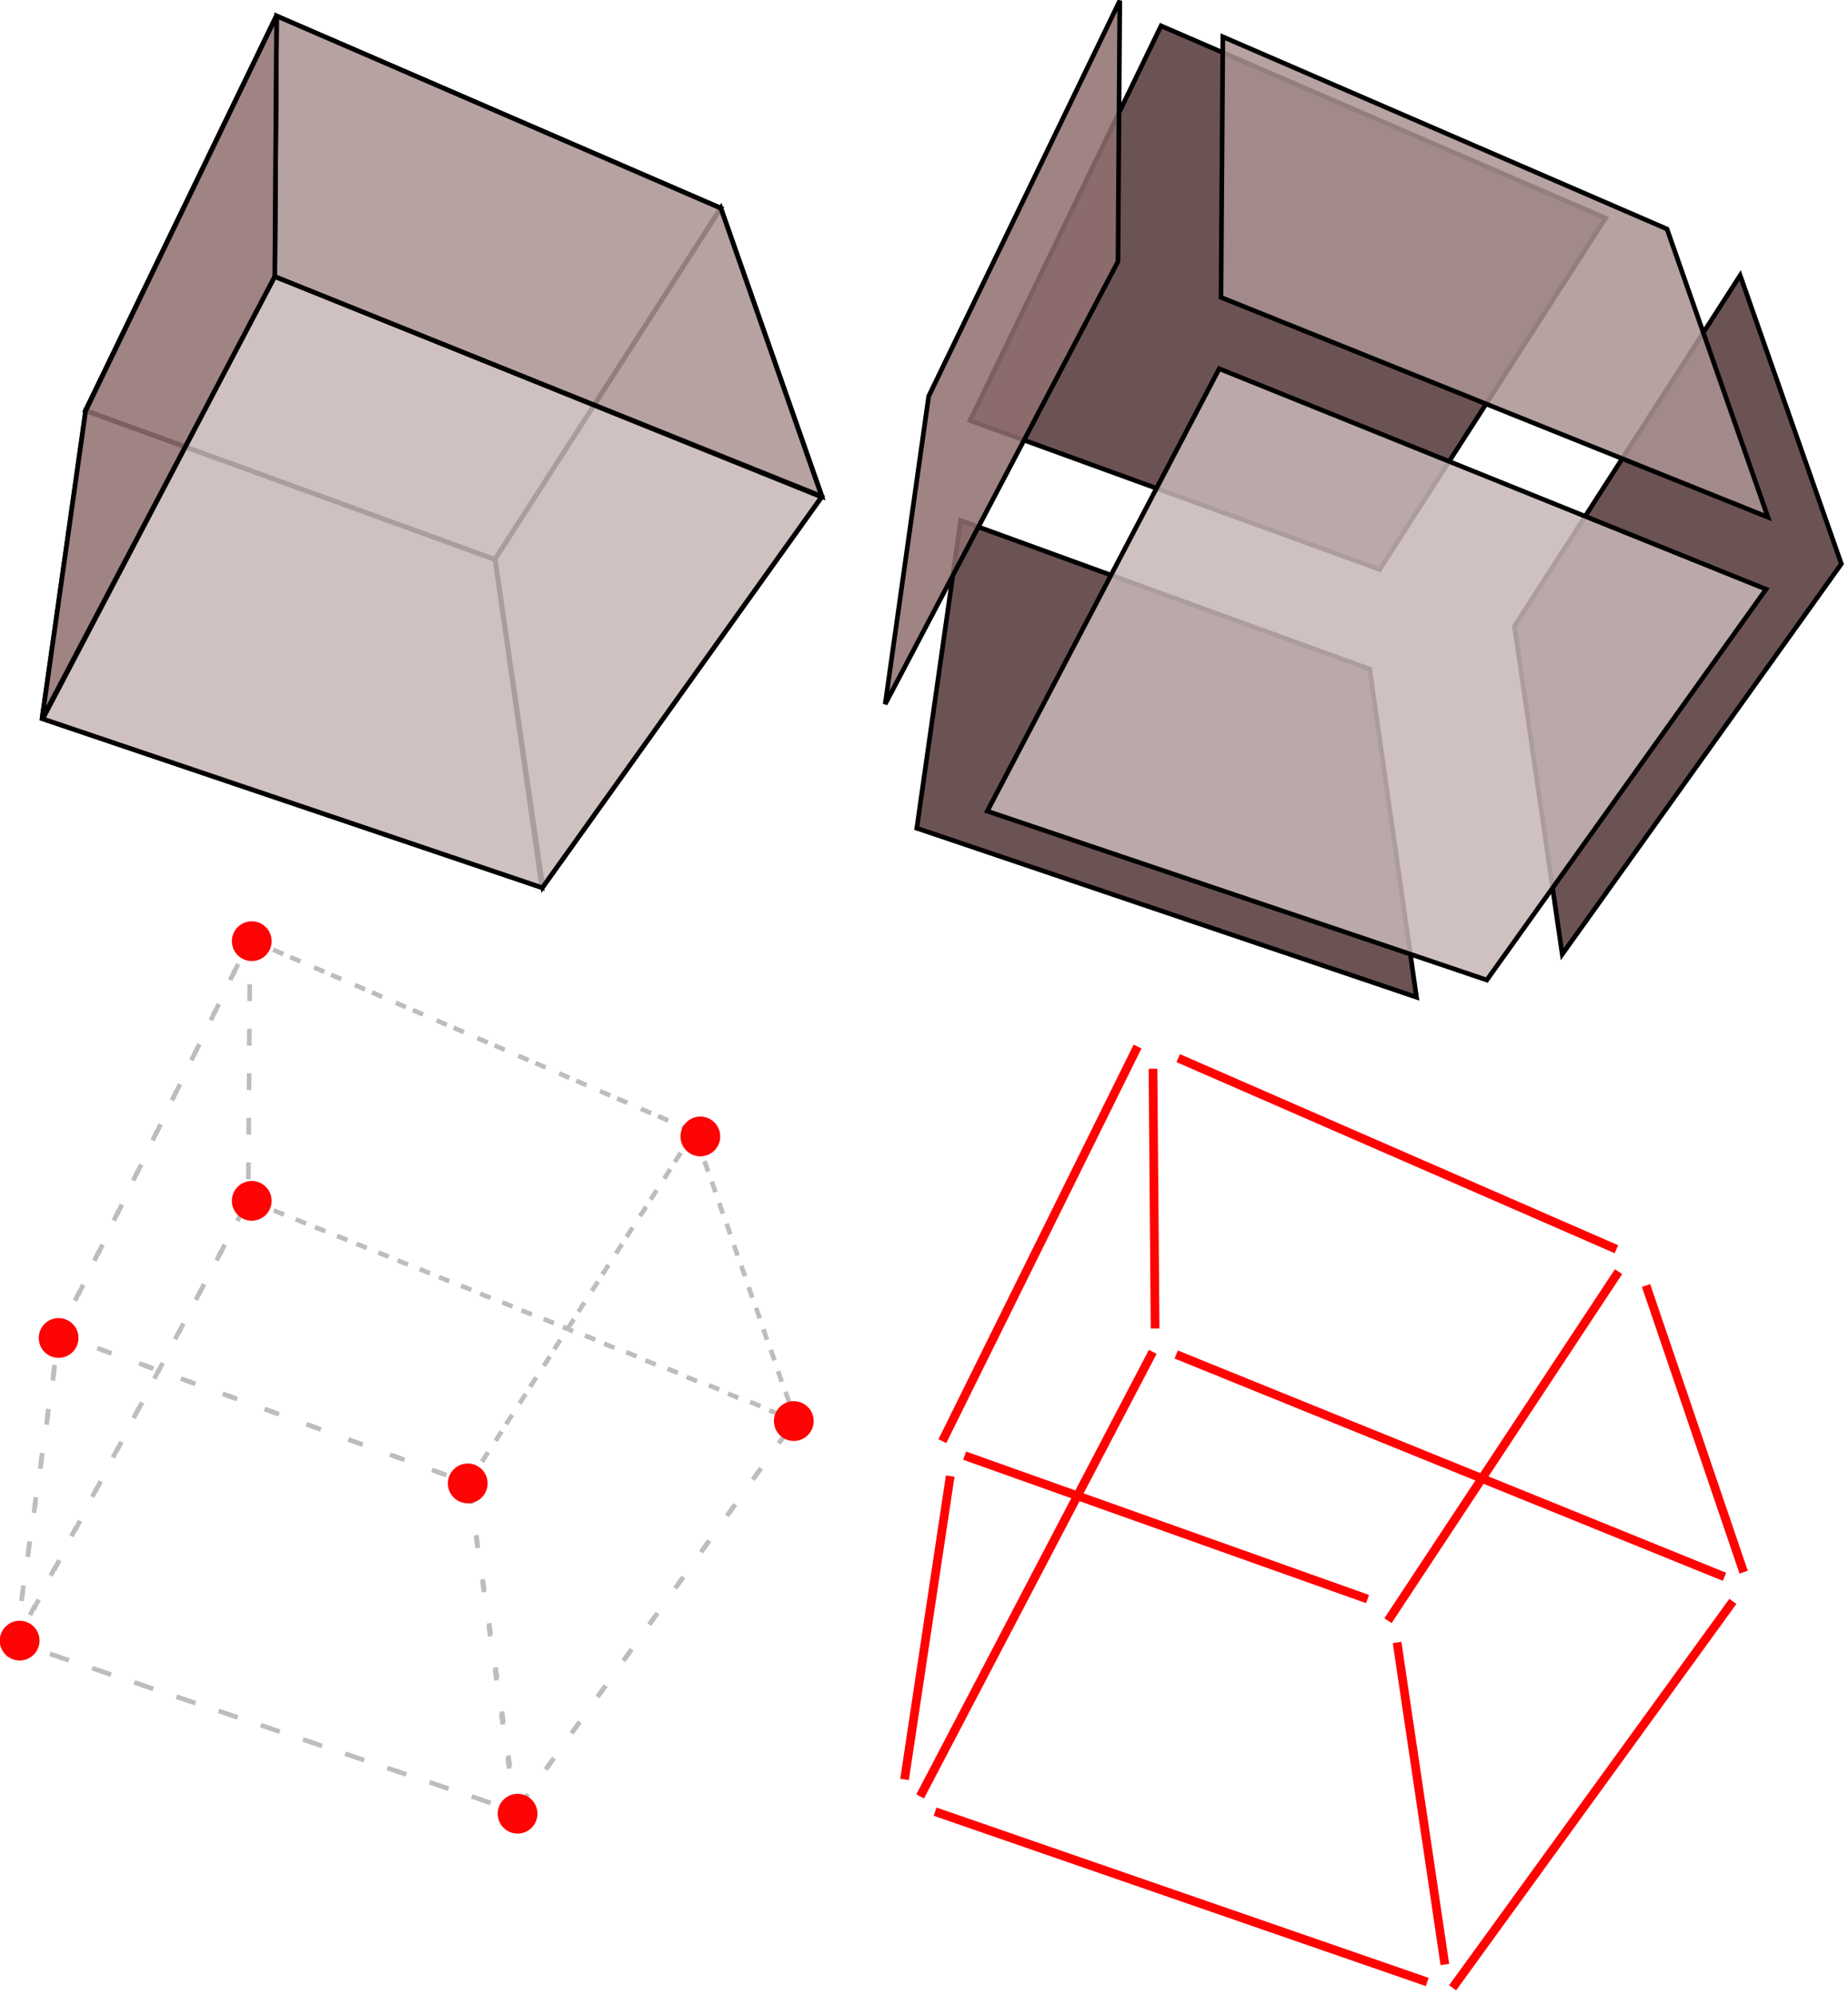
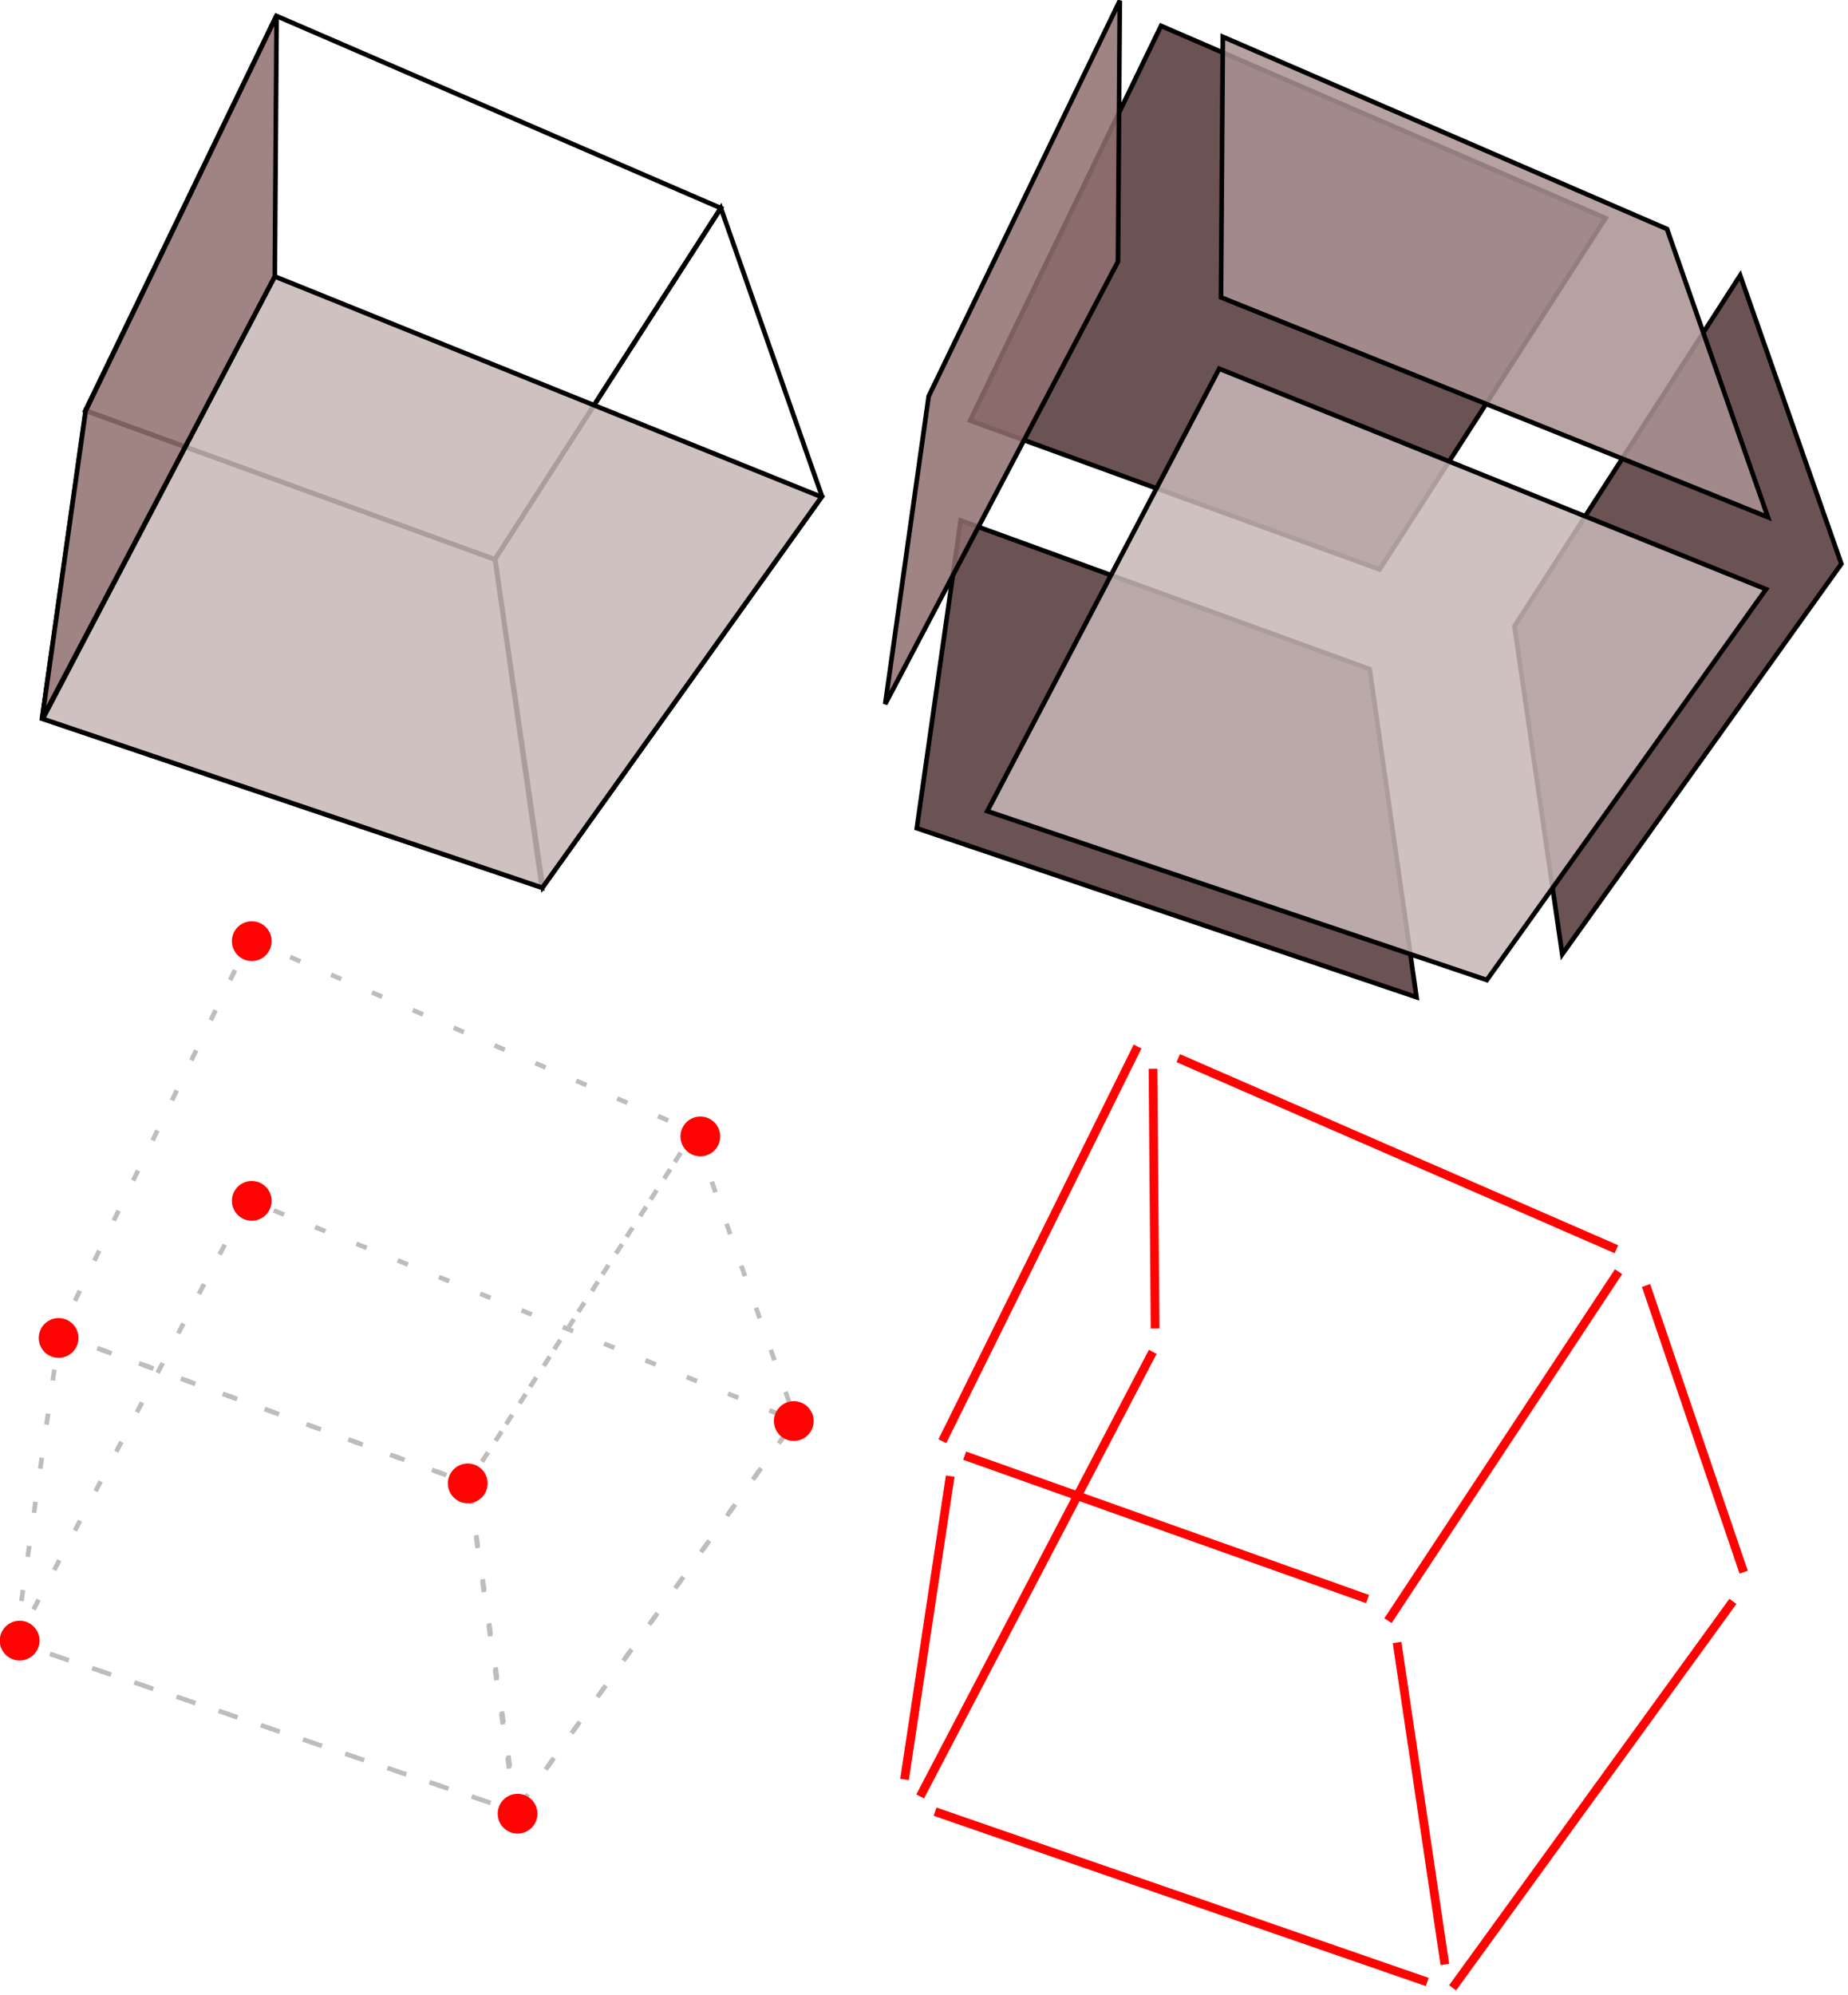
<svg xmlns="http://www.w3.org/2000/svg" xmlns:ns1="http://sodipodi.sourceforge.net/DTD/sodipodi-0.dtd" xmlns:ns2="http://www.inkscape.org/namespaces/inkscape" xmlns:xlink="http://www.w3.org/1999/xlink" width="150" height="161.863" version="1.1" id="svg73" ns1:docname="waielbi_cube.svg" ns2:version="0.92.3 (2405546, 2018-03-11)">
  <title id="title884">Vocabulaire du cube</title>
  <ns1:namedview pagecolor="#ffffff" bordercolor="#666666" borderopacity="1" objecttolerance="10" gridtolerance="10" guidetolerance="10" ns2:pageopacity="0" ns2:pageshadow="2" ns2:window-width="1440" ns2:window-height="872" id="namedview75" showgrid="false" fit-margin-top="0" fit-margin-left="0" fit-margin-right="0" fit-margin-bottom="0" ns2:zoom="0.72899807" ns2:cx="150.00053" ns2:cy="161.86615" ns2:window-x="1366" ns2:window-y="0" ns2:window-maximized="1" ns2:current-layer="svg73" />
  <style id="style2">.B{stroke-width:1.6}.C{fill-opacity:.857}.D{fill-rule:evenodd}</style>
  <g transform="matrix(0.236,0,0,0.236,-8.896,-12.014)" id="g68">
    <g class="B" id="g28" style="stroke:#000000;stroke-width:1.6">
      <g id="g8" style="fill:none">
        <path d="m 67.238,192.14 140.688,51.113 16.107,112.816 -171.86,-58.1 15.065,-105.82 z m 157.177,163.703 -16.412,-112.813 77.614,-120.602 34.805,99.18 z" id="path4" ns2:connector-curvature="0" />
        <path d="m 285.616,122.462 -77.69,120.8 -140.86,-51.213 65.67,-135.68 z" id="path6" ns2:connector-curvature="0" />
      </g>
      <g class="D C" id="g16" style="fill-opacity:0.857;fill-rule:evenodd">
        <path d="m 52.4,298.076 171.807,58.06 96.036,-134.36 -188.068,-75.825 z" id="path10" ns2:connector-curvature="0" style="fill:#c8b7b7" />
-         <path d="m 132.842,56.404 -0.63,89.587 188.106,75.583 -34.7,-99.074 z" id="path12" ns2:connector-curvature="0" style="fill:#ac9393" />
        <path d="m 67.1,192.282 65.732,-136 -0.623,89.675 -80.07,152.172 14.96,-105.85 z" id="path14" ns2:connector-curvature="0" style="fill:#916f6f" />
      </g>
      <g class="D" id="g26" style="fill-rule:evenodd">
        <path d="m 368.1,229.87 140.68,51.1 16.1,112.8 -171.86,-58.1 z M 575,379 558.58,266.2 636.2,145.6 671,244.78 Z M 589.9,125.9 512.2,246.7 371.34,195.5 437.02,59.8 Z" id="path18" ns2:connector-curvature="0" style="fill:#6c5353" />
        <path d="M 377.26,329.8 549.06,387.86 645.1,253.5 457.03,177.68 Z" class="C" id="path20" ns2:connector-curvature="0" style="fill:#c8b7b7;fill-opacity:0.857" />
        <path d="m 458.27,63.56 -0.63,89.59 188.1,75.58 -34.7,-99.08 z" class="C" id="path22" ns2:connector-curvature="0" style="fill:#ac9393;fill-opacity:0.857" />
        <path d="m 357.1,187.15 65.73,-136 -0.62,89.68 L 342.14,293 Z" class="C" id="path24" ns2:connector-curvature="0" style="fill:#916f6f;fill-opacity:0.857" />
      </g>
    </g>
    <g id="g38" style="stroke-width:3">
-       <path d="m 442.23,516.62 188.58,76.43" id="path30" ns2:connector-curvature="0" style="fill:none;stroke:#ff0404" />
      <g class="D" id="g36" style="fill:#ff0404;fill-rule:evenodd;stroke:#ff0303">
        <path d="M 633.7,601.5 537.3,734.36 M 434.17,515.7 l -80,152.86" id="path32" ns2:connector-curvature="0" />
        <path d="M 528.57,732.36 359.3,673.8 M 508.04,600.7 369.47,551.4 M 534.63,726.34 518.2,615.64 m -3.13,-7.5 79.3,-120 m 43.03,103.32 -33.57,-98.57 m -160.9,-78.17 150.7,65.7 m -158.66,27.25 -0.72,-89.3 m -72.45,128.06 67.14,-135.7 m -80.14,252 15.7,-104.3" id="path34" ns2:connector-curvature="0" />
      </g>
    </g>
    <g class="B" id="g48" style="fill:none;stroke:#bdbdbd;stroke-width:1.6;stroke-dasharray:3.828, 11.485">
      <path d="M 58.102,509.724 198.8,560.837 214.907,673.653 43.047,615.553 58.1,509.724 Z m 157.178,163.704 -16.412,-112.812 77.614,-120.602 34.805,99.18 z" id="path40" ns2:connector-curvature="0" />
      <path d="M 276.48,440.047 198.79,560.847 57.93,509.634 123.6,373.954 Z" id="path42" ns2:connector-curvature="0" />
      <path d="m 43.265,615.66 171.807,58.06 96.036,-134.36 -188.07,-75.825 z" id="path44" ns2:connector-curvature="0" />
-       <path d="m 123.706,374 -0.63,89.587 188.104,75.573 -34.7,-99.074 z m -65.742,135.867 65.732,-136 -0.623,89.675 -80.07,152.172 14.96,-105.85 z" id="path46" ns2:connector-curvature="0" />
    </g>
    <g id="g66" style="fill:#ff0404;stroke:#ff0303;stroke-width:1.506">
      <use xlink:href="#B" id="use50" x="0" y="0" width="100%" height="100%" />
      <use xlink:href="#B" x="171.256" y="59.51" id="use52" width="100%" height="100%" />
      <use xlink:href="#B" x="154.116" y="-54.06" id="use54" width="100%" height="100%" />
      <use xlink:href="#B" x="266.256" y="-75.49" id="use56" width="100%" height="100%" />
      <use xlink:href="#B" x="234.116" y="-173.348" id="use58" width="100%" height="100%" />
      <use xlink:href="#B" x="79.832" y="-240.491" id="use60" width="100%" height="100%" />
      <use xlink:href="#B" x="79.832" y="-151.206" id="use62" width="100%" height="100%" />
      <use xlink:href="#B" x="13.402" y="-104.062" id="use64" width="100%" height="100%" />
    </g>
  </g>
  <defs id="defs71">
    <path id="B" d="m 50.538,614.996 c 0,3.36 -2.724,6.084 -6.084,6.084 -3.36,0 -6.084,-2.724 -6.084,-6.084 0,-3.36 2.724,-6.084 6.084,-6.084 3.36,0 6.084,2.724 6.084,6.084 z" ns2:connector-curvature="0" />
  </defs>
</svg>